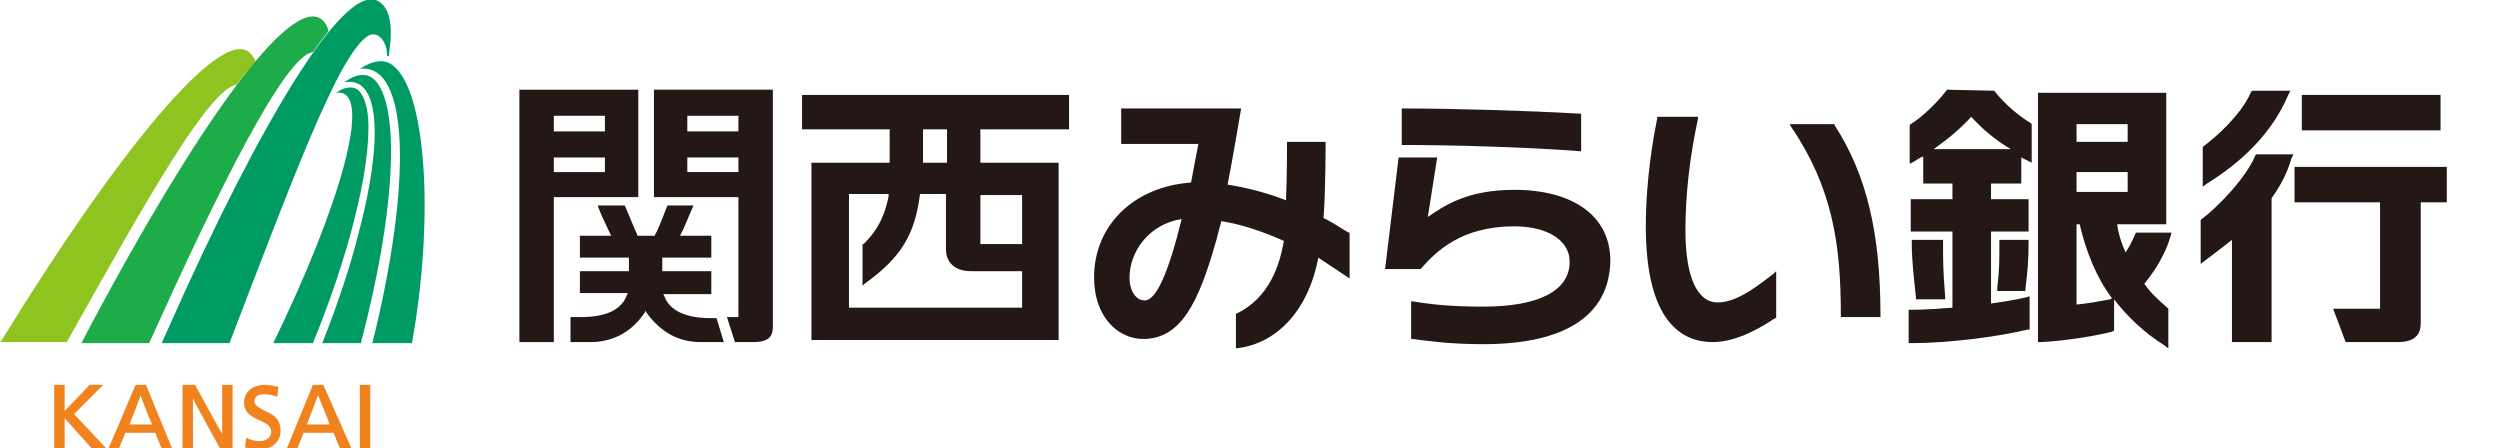
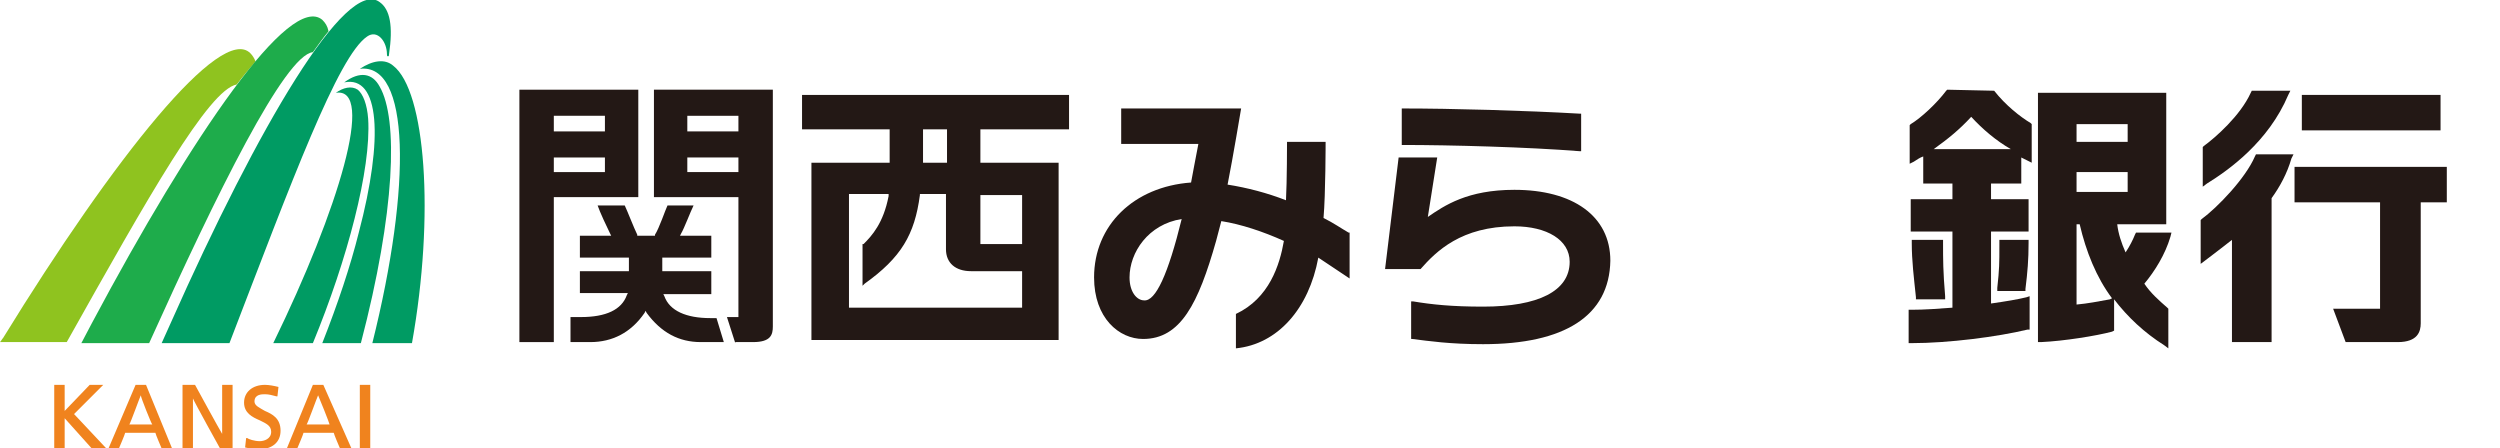
<svg xmlns="http://www.w3.org/2000/svg" version="1.1" id="レイヤー_1" x="0px" y="0px" viewBox="0 0 239.7 43" style="enable-background:new 0 0 239.7 43;" xml:space="preserve">
  <style type="text/css">
	.st0{fill:#F0831E;}
	.st1{fill:#8FC31F;}
	.st2{fill:#1EAC4B;}
	.st3{fill:#009B63;}
	.st4{fill:#231815;}
</style>
  <g>
    <g>
      <g>
        <g>
          <g>
            <g>
              <path class="st0" d="M25.4,39.4c-0.5-0.3-1-0.5-1-0.9c0-0.7,0.7-0.7,1-0.7c0.4,0,0.7,0.1,1.1,0.2l0.1,0l0.1-0.9l0,0        c-0.4-0.1-0.9-0.2-1.3-0.2c-1.2,0-2,0.7-2,1.7c0,1,0.8,1.4,1.5,1.7c0.6,0.3,1.1,0.5,1.1,1.1c0,0.7-0.7,0.9-1.1,0.9        c-0.5,0-1.1-0.2-1.2-0.3l-0.1,0l-0.1,0.9l0,0c0.4,0.1,0.8,0.2,1.2,0.2c1.4,0,2.2-0.7,2.2-1.8C26.9,40.1,26.1,39.7,25.4,39.4z" />
              <path class="st0" d="M21.3,36.9c0,0,0,4.4,0,4.7c-0.2-0.3-2.6-4.7-2.6-4.7h-1.2V43h1c0,0,0-4.5,0-4.8c0.1,0.3,2.6,4.8,2.6,4.8        h1.2v-6.1H21.3z" />
              <rect x="34.5" y="36.9" class="st0" width="1" height="6.1" />
              <path class="st0" d="M14,36.9h-1L10.4,43h1c0,0,0.6-1.4,0.6-1.5c0.1,0,2.8,0,2.9,0c0,0.1,0.6,1.5,0.6,1.5h1L14,36.9z         M14.6,40.7c-0.1,0-2.1,0-2.2,0c0.1-0.1,1-2.6,1.1-2.8C13.5,38.1,14.5,40.6,14.6,40.7z" />
              <path class="st0" d="M31,36.9h-1L27.5,43h1c0,0,0.6-1.4,0.6-1.5c0.1,0,2.8,0,2.9,0c0,0.1,0.6,1.5,0.6,1.5h1.1L31,36.9z         M31.6,40.7c-0.1,0-2.1,0-2.2,0c0.1-0.1,1-2.6,1.1-2.8C30.6,38.1,31.6,40.6,31.6,40.7z" />
            </g>
            <g>
              <g>
                <g>
                  <path class="st0" d="M8.8,43h1.4l-3.1-3.3l2.8-2.8H8.6l-2.4,2.5v-2.5h-1V43h1v-2.9L8.8,43z" />
                </g>
              </g>
            </g>
          </g>
        </g>
        <g>
          <g>
            <g>
              <g>
                <path class="st1" d="M0.3,32.4c-0.1,0.1-0.2,0.3-0.3,0.4h6.4C14.2,18.9,20,8.6,22.7,8.1c0.6-0.8,1.2-1.5,1.8-2.2         c-0.1-0.3-0.3-0.6-0.5-0.8C21.2,2.3,11,15,0.3,32.4z" />
              </g>
              <g>
                <path class="st2" d="M30.9,1.9C27.8-0.7,18.5,12.8,8.8,31c-0.3,0.6-0.7,1.3-1,1.9h6.5C20.8,18.5,27.3,5.3,30,5         c0.5-0.7,1-1.4,1.5-2C31.4,2.5,31.2,2.2,30.9,1.9z" />
              </g>
            </g>
          </g>
          <g>
            <path class="st3" d="M36.4,0.2C33.2-2.2,24.8,12,16.4,30.9c-0.3,0.7-0.6,1.3-0.9,2H22C28,17.3,32.4,5.4,35.2,3.5       c1-0.7,1.9,0.5,1.9,1.7c0,0.1,0,0.2,0.1,0.2c0.1,0,0.1-0.1,0.1-0.2C37.7,2.5,37.4,0.9,36.4,0.2z" />
          </g>
          <g>
            <path class="st3" d="M35.3,11.4c-0.1-1.4-0.5-2.4-1-2.8c-0.6-0.4-1.4-0.2-2.1,0.3c3.8-0.6,0.3,11.1-6,24h3.8       C33.3,24.9,35.6,16.2,35.3,11.4z" />
            <path class="st3" d="M33,7.9c3.4-0.7,3.8,5.3,1.4,14.4c-0.8,3.2-2,6.8-3.5,10.6h3.7c3.3-12.6,3.6-21.5,1.8-24.6       C35.7,7,34.5,6.8,33,7.9z" />
            <path class="st3" d="M37.7,6.3c-0.8-0.7-2-0.5-3.2,0.3c4.8-0.6,5,11.1,1.2,26.3h3.8C41.7,20.6,40.8,8.7,37.7,6.3z" />
          </g>
        </g>
      </g>
    </g>
    <g>
      <g>
        <g>
          <path class="st4" d="M142.2,33c-3.2,0-5.2-0.3-6.8-0.5l-0.1,0v-3.6l0.2,0c1.8,0.3,3.7,0.5,6.7,0.5c5.3,0,8.3-1.5,8.3-4.3      c0-2.1-2.2-3.4-5.3-3.4c-5.1,0-7.5,2.4-9,4.1l0,0h-3.4l1.3-10.7h3.7l-0.9,5.7c1.6-1.1,3.8-2.6,8.3-2.6c5.6,0,9.2,2.5,9.2,6.8      C154.3,30.3,150,33,142.2,33z M151.5,14.5c-5-0.4-12.5-0.6-17-0.6h-0.1v-3.5h0.1c4.7,0,11.8,0.2,17,0.5l0.1,0v3.6L151.5,14.5z" />
-           <path class="st4" d="M164.2,32.8c-2.9,0-6.4-1.9-6.4-11.1c0-4.7,0.8-8.9,1.1-10.4l0-0.1h3.9l0,0.2c-0.8,3.7-1.2,7.3-1.2,10.7      c0,4.4,1.1,6.9,3.1,6.9c2,0,4.2-1.9,5.4-2.8l0.2-0.2v4.5l-0.1,0C169,31.3,166.6,32.8,164.2,32.8z M176.5,30.3v-0.1      c0-6.8-0.8-12.2-4.8-18.1l-0.1-0.2h4.3l0,0.1c3.1,4.8,4.4,10.4,4.4,18.3v0.1H176.5z" />
          <path class="st4" d="M118.5,30.1c3.2-1.5,4.2-4.7,4.6-7c-2-0.9-4.1-1.6-6-1.9c0,0-0.4,1.5-0.5,1.9c-1.7,6-3.4,9.4-7,9.4      c-2.3,0-4.7-2-4.7-5.9c0-5,3.8-8.7,9.3-9.1c0,0,0.5-2.7,0.7-3.7h-7.4v-3.4H119c0,0-0.8,4.8-1.3,7.3c1.9,0.3,3.8,0.8,5.6,1.5      c0.1-1.8,0.1-5.6,0.1-5.6h3.7c0,0,0,5-0.2,7.3c1,0.5,1.7,1,2.4,1.4l0.1,0v4.4c0,0-2.1-1.4-3-2c-0.9,4.9-3.9,8.3-7.9,8.7V30.1z       M113.3,21c-3.2,0.5-5,3.2-5,5.6c0,1.4,0.7,2.2,1.4,2.2C110.8,28.9,112,26.3,113.3,21z" />
          <path class="st4" d="M77.8,32.6v-17h7.5v-3.2h-8.4V9.1h25.6v3.3H94v3.2h7.5v17H77.8z M81.3,29.5l16.7,0V26h-4.9      c-1.5,0-2.4-0.8-2.4-2.1v-5.3h-2.5l0,0.1c-0.5,3.8-1.8,6-5.3,8.5l-0.2,0.2v-4l0.1,0c0.8-0.8,1.9-2,2.4-4.6l0-0.2h-3.8V29.5z       M94,23.4h4v-4.7l-4,0V23.4z M88.5,14.8l0,0.8h2.3v-3.2h-2.3V14.8z" />
          <g>
            <path class="st4" d="M49.8,32.9l0-24.3h11.4v10.3l-8.1,0v13.9H49.8z M53.1,16.5H58v-1.4h-4.9V16.5z M53.1,12.6H58v-1.5h-4.9       V12.6z" />
            <path class="st4" d="M70.5,32.9l-0.8-2.5h1.1V18.9l-8.1,0V8.6h11.4v22.7c0,0.8-0.2,1.5-1.9,1.5l0,0H70.5z M65.9,16.5h4.9v-1.4       h-4.9V16.5z M65.9,12.6h4.9v-1.5h-4.9V12.6z" />
            <path class="st4" d="M68.7,30.5h-0.6c-2.3,0-3.9-0.7-4.4-2.1l-0.1-0.2h4.6V26h-4.7v-1.3h4.7v-2.1h-3l0.1-0.2       c0.3-0.5,0.9-2.1,1.2-2.7H64c-0.2,0.4-0.8,2.2-1.2,2.8l0,0.1h-1.7l0-0.1c-0.3-0.6-1-2.4-1.2-2.8h-2.6c0.2,0.6,0.9,2.1,1.2,2.7       l0.1,0.2h-3v2.1h4.7V26h-4.7v2.1h4.6l-0.1,0.2c-0.5,1.4-2,2.1-4.4,2.1h-1v2.4h1.9c2.1,0,3.9-0.9,5.2-2.8l0.1-0.2l0.1,0.2       c1.4,1.9,3.1,2.8,5.2,2.8h2.2L68.7,30.5z" />
          </g>
        </g>
        <path class="st4" d="M191.2,8.7L191.2,8.7l-4.5-0.1l-0.1,0.1c-0.9,1.2-2.4,2.6-3.4,3.2l-0.1,0.1v3.7l0.4-0.2     c0.3-0.2,0.6-0.4,0.9-0.5v2.6h2.8v1.5h-4v3.1h4v7.3c-1.3,0.1-2.7,0.2-3.9,0.2h-0.3l0,3.2l0.3,0c3.5,0,8.2-0.6,11.1-1.3l0.2,0     l0-3.2l-0.3,0.1c-0.8,0.2-2,0.4-3.4,0.6v-6.9h3.6v-3.1h-3.6v-1.5h2.9v-2.5c0.2,0.1,0.4,0.2,0.6,0.3l0.4,0.2v-3.7l-0.1-0.1     C193.7,11.2,192.3,10.1,191.2,8.7z M189,11.2c1.1,1.2,2.4,2.3,3.8,3.1h-7.4C186.8,13.3,187.9,12.4,189,11.2z" />
        <path class="st4" d="M183.3,23l0,0.3c0,1.7,0.2,3.3,0.4,5.2l0,0.2l2.8,0l0-0.3c-0.2-2.4-0.2-3.5-0.2-5.1V23H183.3z" />
        <path class="st4" d="M191.7,23l0,0.6c0,1.6,0,2.2-0.2,4l0,0.3l2.7,0l0-0.2c0.2-1.6,0.3-2.8,0.3-4.4V23H191.7z" />
        <path class="st4" d="M204.7,22.5c-0.2,0.5-0.5,1.1-0.9,1.7c-0.4-0.9-0.7-1.8-0.8-2.7l4.7,0V8.9h-12.3v23.9l0.3,0     c2.2-0.1,5.3-0.6,6.8-1l0.2-0.1l0-3c1.3,1.7,2.9,3.2,4.8,4.4l0.4,0.3l0-3.8l-0.1-0.1c-0.8-0.7-1.6-1.4-2.2-2.3     c1-1.2,2-2.8,2.5-4.5l0.1-0.4l-3.4,0L204.7,22.5z M204,16.5v1.9h-4.9v-1.9H204z M204,13.6h-4.9v-1.7h4.9V13.6z M202.3,28.7     c-1.1,0.2-2.1,0.4-3.2,0.5v-7.7h0.3c0.6,2.6,1.6,5.1,3.1,7.1L202.3,28.7z" />
        <path class="st4" d="M211.6,17.6c2.1-1.3,5.9-4,7.8-8.5l0.2-0.4h-3.7l-0.1,0.2c-1,2.2-3.4,4.3-4.5,5.1l-0.1,0.1v3.8L211.6,17.6z" />
        <path class="st4" d="M219.9,14.8h-3.6l-0.1,0.2c-0.9,2.1-3.6,4.9-5.1,6l-0.1,0.1v4.2l0.4-0.3c0.8-0.6,1.7-1.3,2.6-2v9.8h3.8V19     c0.8-1.1,1.5-2.4,1.9-3.8L219.9,14.8z" />
        <rect x="220.7" y="9.1" class="st4" width="13.3" height="3.4" />
        <path class="st4" d="M234.6,19.4V16h-14.6v3.4h8.2v10.2l-4.5,0l1.2,3.2l5,0c1.9,0,2.2-1,2.2-1.8V19.4H234.6z" />
      </g>
    </g>
  </g>
</svg>